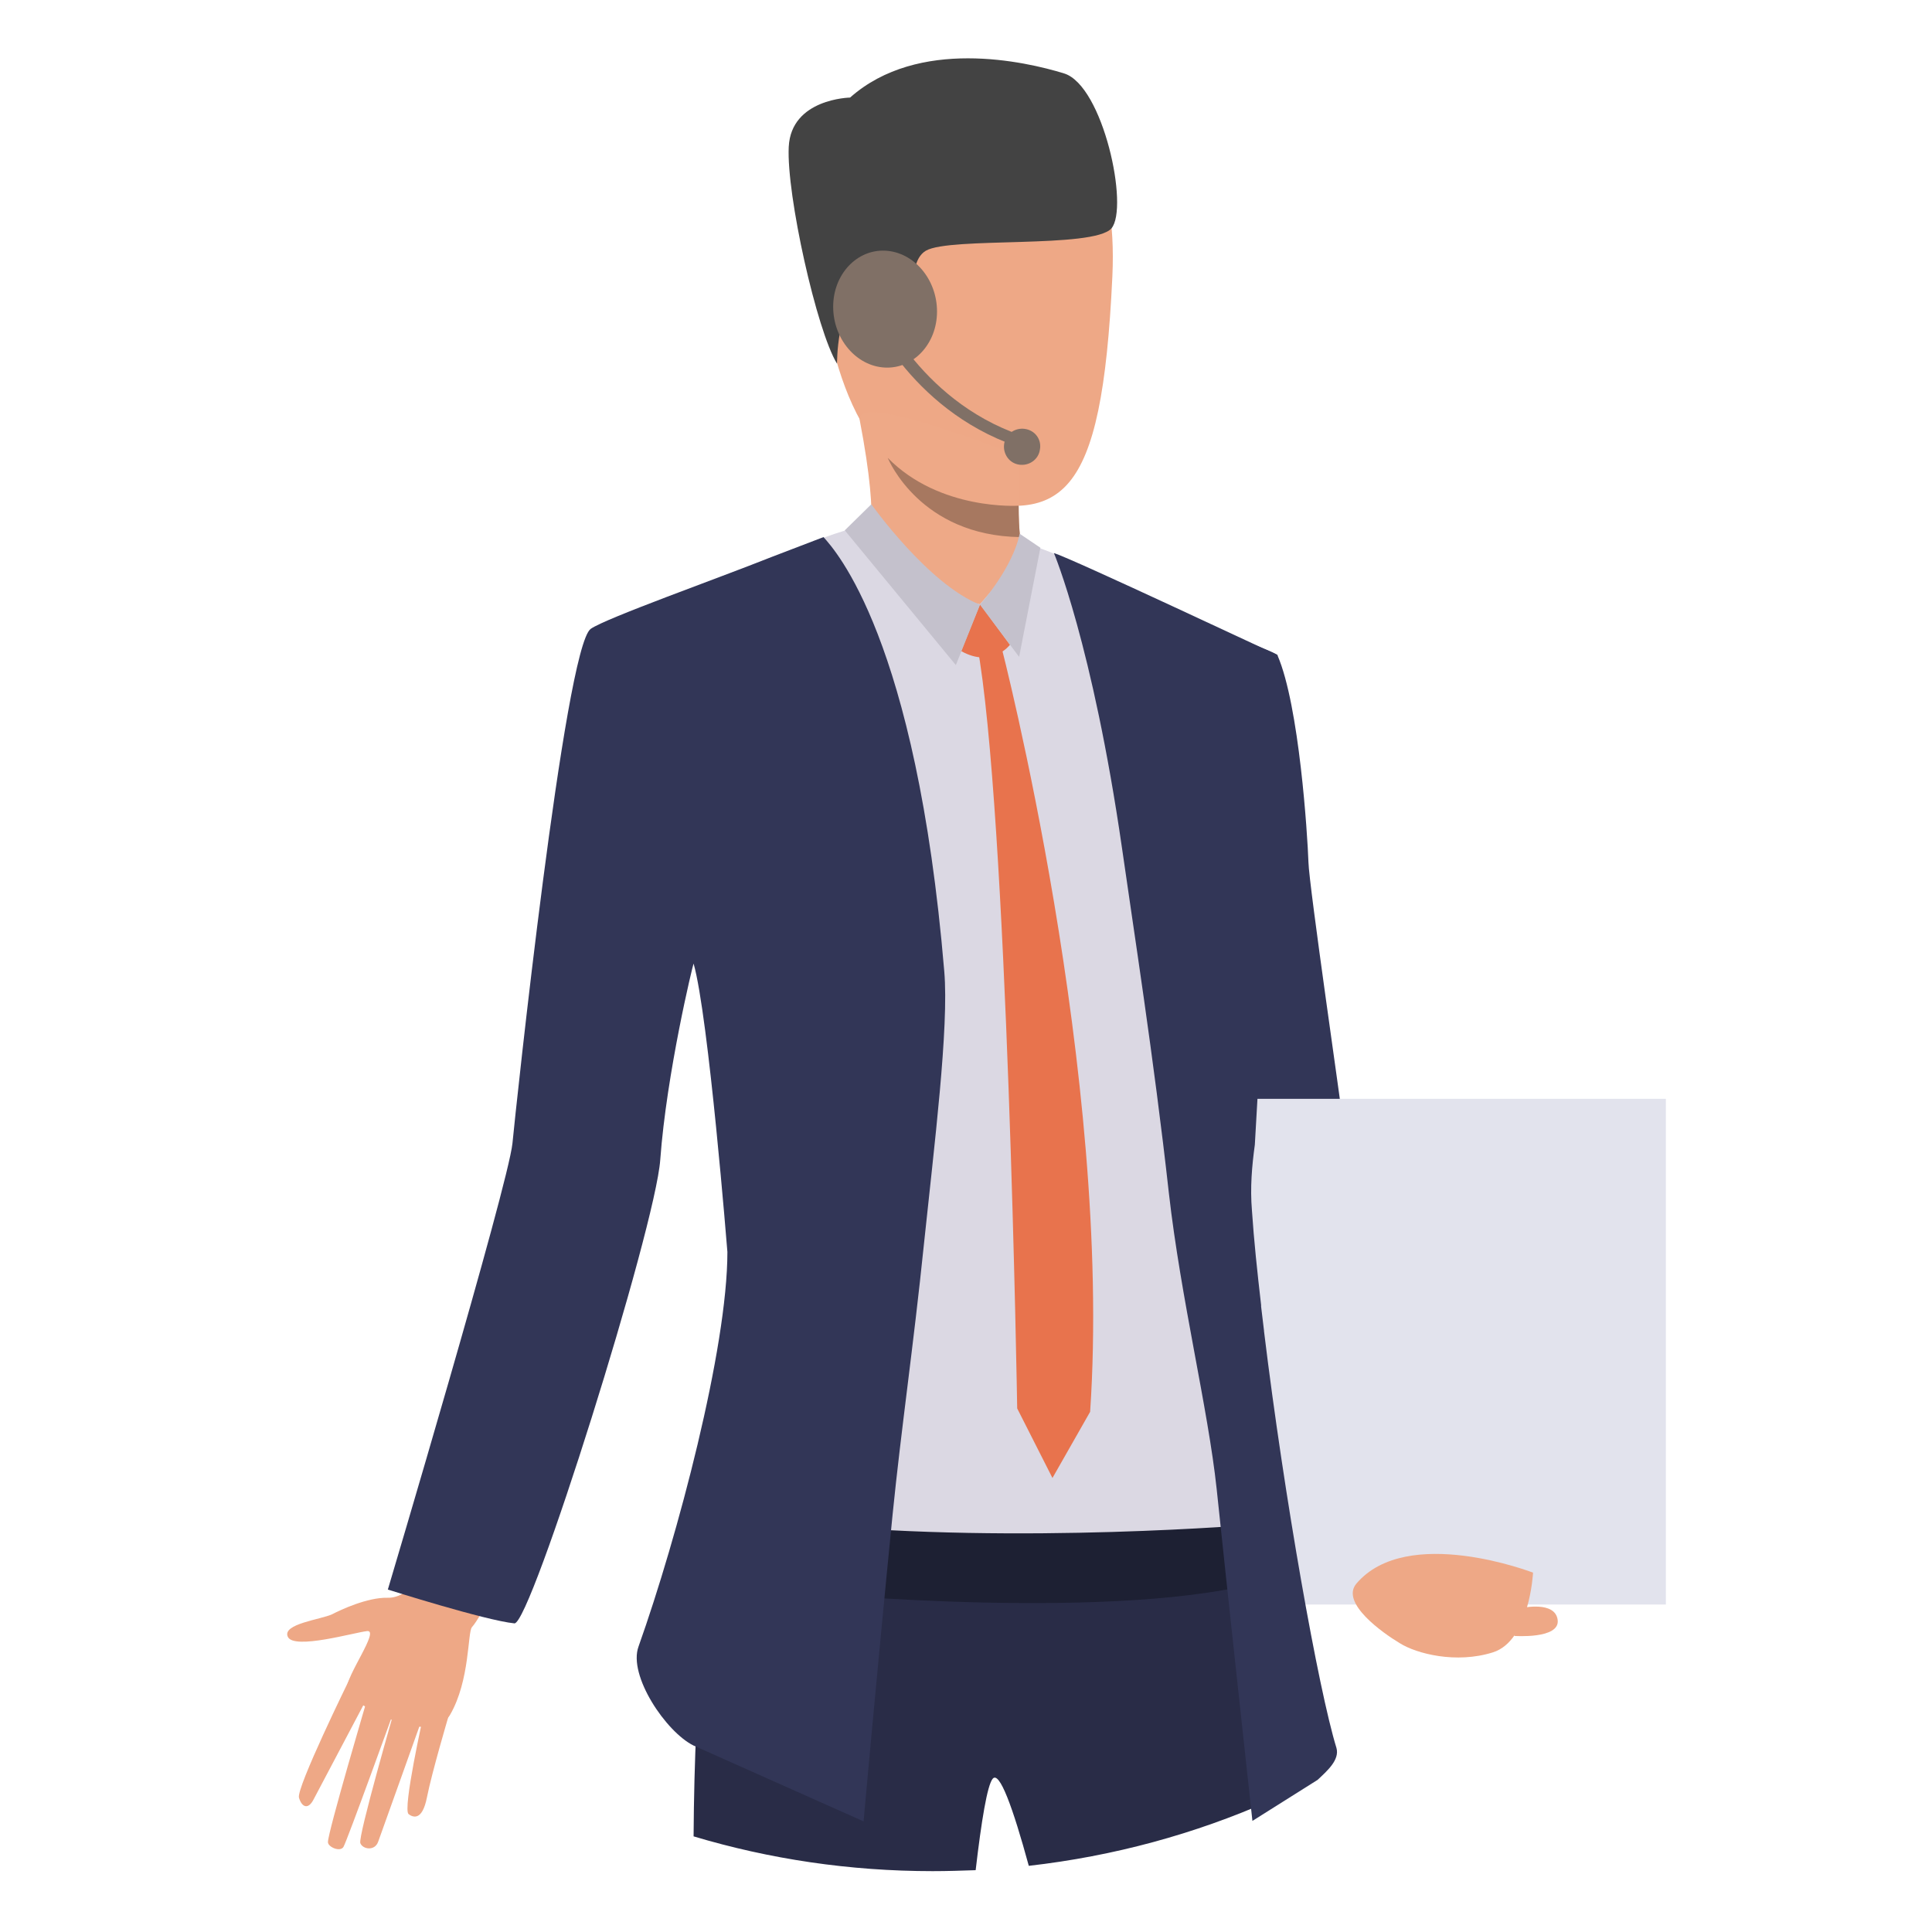
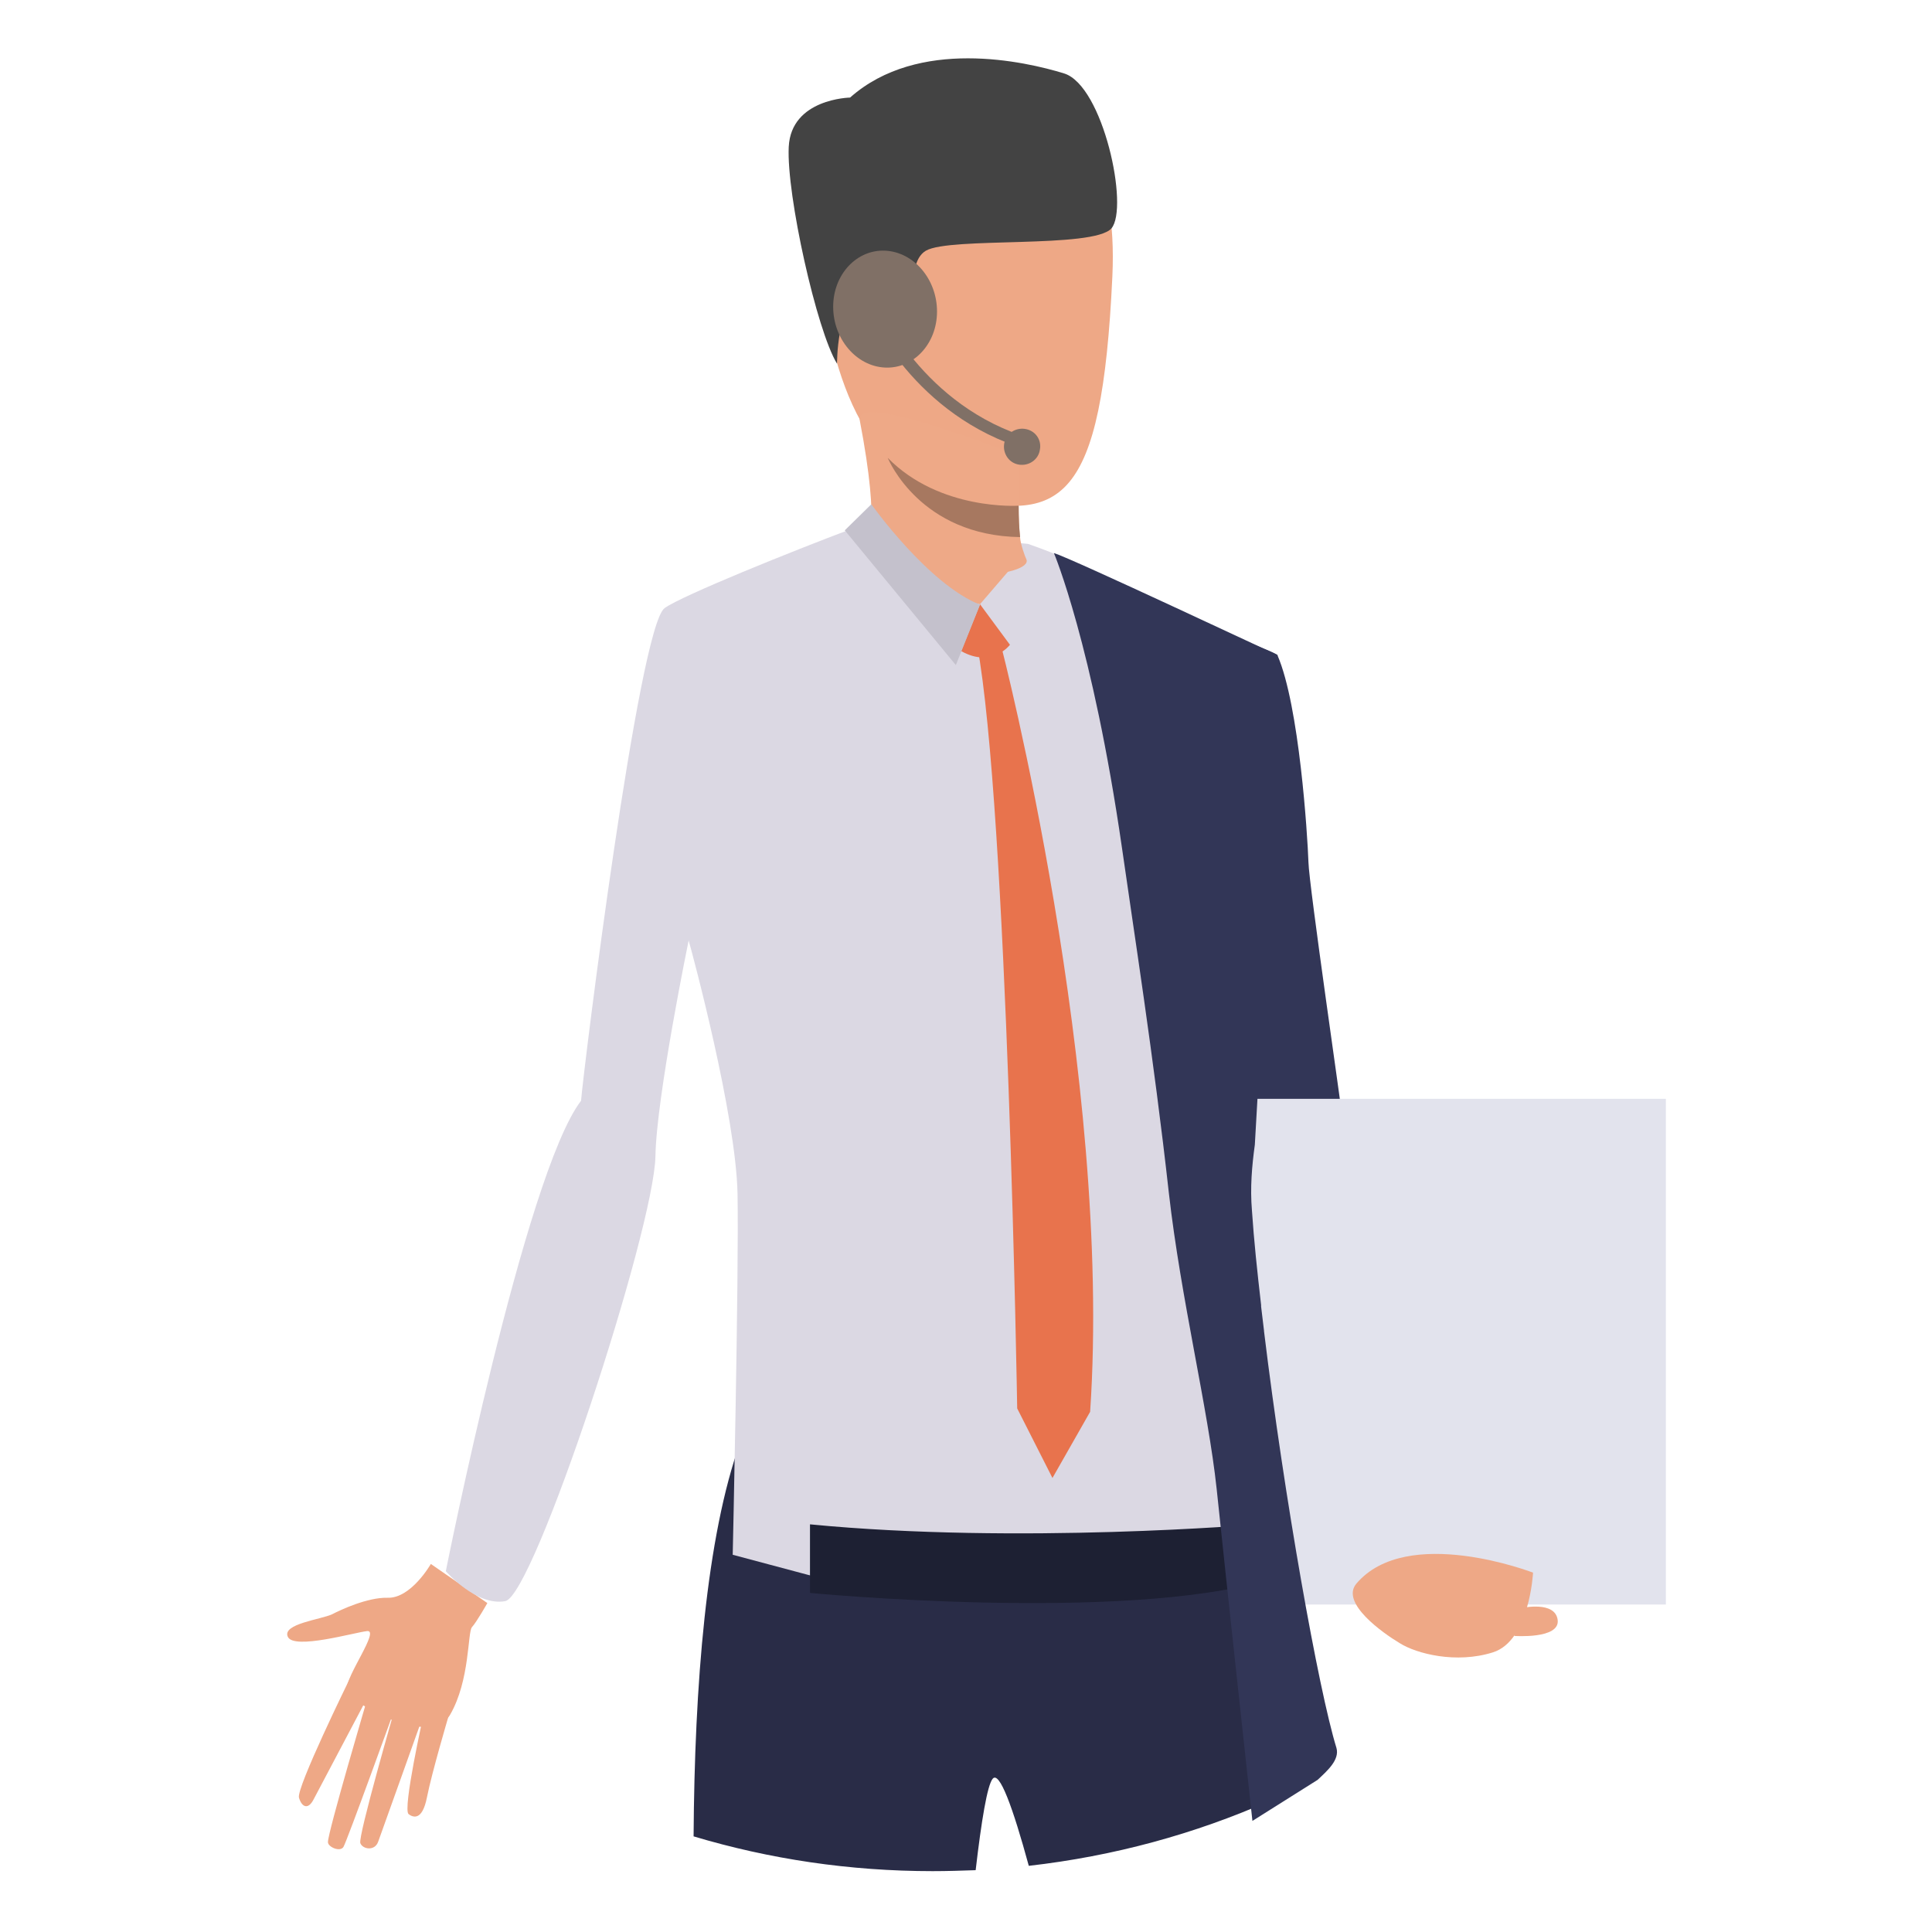
<svg xmlns="http://www.w3.org/2000/svg" version="1.0" x="0px" y="0px" viewBox="0 0 400 400" style="enable-background:new 0 0 400 400;" xml:space="preserve">
  <style type="text/css">
	.st0{display:none;}
	.st1{clip-path:url(#SVGID_00000007400154210503810540000013981115714680348550_);enable-background:new    ;}
	.st2{opacity:0.7;}
	.st3{fill:url(#SVGID_00000088842218641340528260000013461371094378994075_);}
	.st4{fill:#FFFFFF;}
	.st5{fill:#FF0000;}
	.st6{fill:none;stroke:#FF0000;stroke-width:5;stroke-miterlimit:10;}
	.st7{clip-path:url(#SVGID_00000155143359982603395360000008411124607460548789_);enable-background:new    ;}
	.st8{fill:url(#SVGID_00000098908221625627227350000000238641518843555208_);}
	.st9{display:none;opacity:0.42;fill:#E00000;}
	.st10{fill:#EEA886;}
	.st11{fill:#BD3939;}
	.st12{fill:#EDDAD3;}
	.st13{fill:#4C5285;}
	.st14{fill:#FCCCA2;}
	.st15{fill:#323657;}
	.st16{fill:#A77860;}
	.st17{fill:#CFBEB8;}
	.st18{fill:#807066;}
	.st19{fill:#E2E3ED;}
	.st20{fill:#292C47;}
	.st21{fill:#DBD8E3;}
	.st22{fill:#1D2033;}
	.st23{fill:#434343;}
	.st24{fill:#EEA987;}
	.st25{fill:#E8734D;}
	.st26{fill:#C4C1CC;}
	.st27{fill:#1C4154;}
	.st28{fill:#4D5285;}
	.st29{fill:#DBDFF0;}
	.st30{fill:#D44040;}
	.st31{fill:#3A4066;}
	.st32{clip-path:url(#SVGID_00000082348543218141255690000017920017392859784101_);enable-background:new    ;}
	.st33{fill:url(#SVGID_00000060027115763084692480000009454450719886658705_);}
	.st34{fill:#0E1211;}
	.st35{fill:#FF1744;}
	.st36{fill:#D50000;}
	.st37{fill:#FF8B6B;}
	.st38{fill:none;stroke:#A2182F;stroke-linecap:round;stroke-linejoin:round;stroke-miterlimit:10;}
	.st39{fill:#FFF9EB;}
	.st40{fill:none;stroke:#37474F;stroke-miterlimit:10;}
	.st41{fill:#9E362F;}
	.st42{fill:#FFAF99;}
	.st43{fill:#FEFFFF;}
	.st44{fill:#E04B3A;}
	.st45{fill:#C43A2D;}
	.st46{fill:none;stroke:#9E362F;stroke-linecap:round;stroke-linejoin:round;stroke-miterlimit:10;}
	.st47{fill:none;stroke:#ECEFF1;stroke-linecap:round;stroke-linejoin:round;stroke-miterlimit:10;}
	.st48{fill:none;stroke:#CFD8DC;stroke-linecap:round;stroke-linejoin:round;stroke-miterlimit:10;}
	.st49{fill:none;stroke:#69241F;stroke-linecap:round;stroke-linejoin:round;stroke-miterlimit:10;}
	.st50{fill:#78909C;}
	.st51{fill:#37474F;}
	.st52{fill:#263238;}
	.st53{fill:#3E493B;}
	.st54{fill:none;stroke:#2E382D;stroke-miterlimit:10;}
	.st55{fill:#3C3B5F;}
	.st56{fill:#30304F;}
	.st57{fill:#FFB299;}
	.st58{fill:#8C5433;}
	.st59{fill:#A96640;}
	.st60{fill:#CD7B4B;}
	.st61{fill:#EE8D87;}
	.st62{fill:#E5ECF2;}
	.st63{fill:#5B5B90;}
	.st64{fill:#4E3321;}
	.st65{fill:#422C20;}
	.st66{fill:#31314F;}
	.st67{fill:#FDF1EA;}
	.st68{fill:#DECEEB;}
	.st69{fill:#69432D;}
	.st70{fill:#FF6004;}
	.st71{fill:#433927;}
	.st72{fill:#FFA36E;}
	.st73{fill:#C6B7AC;}
	.st74{fill:#E5DED8;}
	.st75{fill:#B4A192;}
	.st76{fill:#6C4729;}
	.st77{fill:#696152;}
	.st78{fill:#C38654;}
	.st79{fill:#BCAA9D;}
	.st80{fill:#AEAAA2;}
	.st81{fill:#E7D33C;}
	.st82{fill:#F0E2D6;}
	.st83{fill:#CD9B71;}
	.st84{fill:#D6CBC3;}
	.st85{fill:none;stroke:#FFFFFF;stroke-miterlimit:10;}
</style>
  <g id="Livello_1" class="st0">
</g>
  <g id="Samples">
</g>
  <g id="ORIGIN">
    <g id="BG">
	</g>
    <g id="Livello_3">
	</g>
    <g id="Livello_2">
	</g>
  </g>
  <g id="_x31_">
    <g id="BG_copia">
	</g>
    <g id="Livello_3_copia">
	</g>
    <g id="Livello_2_copia">
	</g>
    <g>
      <path class="st9" d="M366.3,214.3c0,70.8-42.5,131.7-103.3,158.5c-15.6,6.9-32.4,11.5-50,13.5c-3.7,0.4-7.3,0.7-11.1,0.9    c-2.9,0.1-5.9,0.2-8.9,0.2c-17.2,0-33.8-2.5-49.5-7.2C72.1,359,20,292.7,20,214.3c0-95.6,77.5-173.2,173.2-173.2    C288.8,41.1,366.3,118.6,366.3,214.3z" />
      <g>
        <g>
          <g>
            <path class="st15" d="M278.1,321.8c0,0-23.3-54.4-26.1-67.7c-1.3-6.1-4.8-21.1-7-33.5c-0.7-4.1-1.3-8.3-1.9-12.4c0,0,0,0,0,0       c-2.1-16.4-2.6-31.4-2.6-31.4s-12.4-42.5,14.2-45.1c0,0,9.5,3.3,9.8,4c4.5,10.4,6.2,37.1,6.4,42.8c0.1,4.7,7,51.9,7.1,53.6       c0.2,3.2,7.2,20.3,11,32.9c8.3,27.5,12.6,49.2,12.6,49.2L278.1,321.8z" />
          </g>
          <rect x="225.3" y="227.5" class="st19" width="119.6" height="104.7" />
          <path class="st10" d="M317.4,325.6c0,0-0.7,14.1-8.3,16.5c-7.6,2.4-15.8,0.3-19.3-1.9c-3.5-2.1-12.3-8.3-9-12.3      C291.3,315.5,317.4,325.6,317.4,325.6z" />
          <path class="st10" d="M313.5,338.7c0,0,9.5,0.7,9-3.3c-0.5-4-7.3-2.5-7.3-2.5L313.5,338.7z" />
          <g>
            <g>
              <path class="st10" d="M89.2,323.8c0,0-4.1,7.2-9,7c-4.1-0.1-9.7,2.5-11.4,3.4c-2.3,1.1-10.5,2-9.2,4.7        c1.3,2.7,13.7-0.9,16.4-1.2c2.7-0.3-4.4,9.3-4.2,12c0.1,2.7,17.3,12.4,21.4,5.3c4.1-7.1,3.6-17,4.5-18.1c1-1.1,3.2-5,3.2-5        L89.2,323.8z" />
            </g>
          </g>
          <g>
            <g>
              <path class="st10" d="M72.3,347.8c0,0-11,22.4-10.4,24.4c0.6,2,1.9,2.5,3,0.4c1.1-2.1,11.3-21.4,11.3-21.4s-8.4,28.4-8.3,30.2        c0,1,2.5,2.1,3.2,1c0.7-1.1,10.7-28.8,10.7-28.8s-7.7,26.6-7.2,28c0.5,1.3,3,1.7,3.7-0.3c0.7-1.9,9.4-26.3,9.4-26.3        s-4.4,19.6-3.1,20.6c0.8,0.6,2.8,1.6,3.8-3.5c1-5.1,4.5-16.9,4.5-16.9L72.3,347.8z" />
            </g>
          </g>
          <g>
            <path class="st20" d="M263,372.8c-15.6,6.9-32.4,11.5-50,13.5c-3.3-12.1-6.1-19.8-7.5-18c-1.1,1.4-2.3,8.6-3.5,18.9       c-2.9,0.1-5.9,0.2-8.9,0.2c-17.2,0-33.8-2.5-49.5-7.2c0.2-31.3,2.6-62,9.7-81.7c10-27.8,103.3,15.2,103.3,15.2       S259.6,343.2,263,372.8z" />
          </g>
          <g>
-             <path class="st21" d="M92.3,325.3c0,0,6.3,7.3,12.3,6.2c6-1.1,30.8-76.9,31.1-92.1c0.2-12.3,6.9-44.8,6.9-44.8s0,0,0,0.1       c0,0,0,0,0,0c0,0,0,0,0,0.1c0.7,2.4,9.8,36.2,10.1,52.4c0.3,16.8-1,74.7-1,74.7l22.5,6l72,0.7l16.4-6.7c0,0-1.8-18.6-2.5-31.7       c-0.4-8.3-2-23.2-1.6-37.7c0,0-0.3-15.3,1.3-21.8c0.2-29,1.9-57.8,1.9-57.8c1-13.2,1.7-25.5,2-36.9c-3.2-1.7-7-3.6-10-5.1       c-9.5-4.5-22.6-10.6-31.1-14.4c-5-2.3-9.8-3.9-9.8-3.9s-33.8-3.2-36.5-3.1c-0.9,0.1-5.1,1.5-10.6,3.6       c-12,4.5-35.1,13.8-38.7,16.4c-5.4,3.9-16.8,95.6-17.3,102C108.7,243,92.3,325.3,92.3,325.3z" />
+             <path class="st21" d="M92.3,325.3c0,0,6.3,7.3,12.3,6.2c6-1.1,30.8-76.9,31.1-92.1c0.2-12.3,6.9-44.8,6.9-44.8s0,0,0,0.1       c0,0,0,0,0,0c0,0,0,0,0,0.1c0.7,2.4,9.8,36.2,10.1,52.4c0.3,16.8-1,74.7-1,74.7l22.5,6l72,0.7l16.4-6.7c0,0-1.8-18.6-2.5-31.7       c-0.4-8.3-2-23.2-1.6-37.7c0,0-0.3-15.3,1.3-21.8c0.2-29,1.9-57.8,1.9-57.8c1-13.2,1.7-25.5,2-36.9c-3.2-1.7-7-3.6-10-5.1       c-9.5-4.5-22.6-10.6-31.1-14.4c-5-2.3-9.8-3.9-9.8-3.9s-33.8-3.2-36.5-3.1c-12,4.5-35.1,13.8-38.7,16.4c-5.4,3.9-16.8,95.6-17.3,102C108.7,243,92.3,325.3,92.3,325.3z" />
          </g>
          <path class="st22" d="M260.4,315.6c0,0-49.4,4.2-92.7,0v14.2c0,0,64.5,6.2,94.9-2.7L260.4,315.6z" />
          <g>
            <path class="st15" d="M218.2,114.5c0,0,8,18.9,14.1,61.1c2.3,16.2,6.6,43.5,9.7,71.4v0c2.5,22,8.1,44.5,9.9,61.3       c1.8,17.4,7.4,68.7,7.4,68.7l13.5-8.5c1.9-1.8,4.6-4.1,3.9-6.6c-3.7-12-10.8-51.7-15-86.3c0,0,0,0,0-0.1       c-0.2-1.7-0.4-3.3-0.6-5c0-0.1,0-0.2,0-0.3c-0.8-6.9-1.5-13.5-1.9-19.6c-0.4-4.7,0-9.2,0.6-13.6c1.9-31,2.8-63.8,2.8-63.8       c1-13.4,1.6-25.9,1.9-37.6C264.5,135.7,222.1,115.7,218.2,114.5z" />
          </g>
          <g>
-             <path class="st15" d="M136.7,240.1c-1,14.1-26.8,96.3-30.2,96c-6-0.6-26.2-7-26.2-7s24.9-83.6,25.8-92.4       c0.6-6.4,10.8-102.6,16.2-106.5c3.1-2.2,26.2-10.4,37.5-14.9c2.1-0.8,8.9-3.4,10.7-4.1c2.4,2.7,19.2,20.9,25,89.9       c1,11.6-2.1,36.3-4.2,56.4c-2.2,21.4-4.7,38.2-6.5,56.1c-3.5,35.3-6,63.5-6,63.5l-35.2-15.7c-5.7-2.8-13.6-14.5-11.4-20.5       c8.1-22.8,18.4-61.7,18.4-81.7c0,0-3.9-48.9-7-59.7C143.5,199.5,138,222.2,136.7,240.1z" />
-           </g>
+             </g>
          <path class="st10" d="M197.2,23.5c0,0,35.3-13,33.1,33.8c-2.2,46.9-10.5,51.6-33.7,45.1c-23.2-6.5-25.1-36.1-28.2-50.3      C165.4,37.9,185.6,25.6,197.2,23.5z" />
          <path class="st23" d="M173.3,75.3c0,0-0.1-12.5,5.1-13.7c5.2-1.2,7.9,6.1,7.9,6.1l4.2-0.2c0,0-3.7-12.7,1.2-15.6      c5-2.9,34.6-0.4,38.4-4.6c3.7-4.3-1.7-29.6-9.8-32.1c-8.1-2.5-30.2-7.5-44.3,5c0,0-12.2,0.2-12.7,10.2      C162.8,40.3,169.1,68.5,173.3,75.3z" />
          <path class="st10" d="M184.3,56.3c-1.6-4.1-10.4-3.6-9.5,2.9c0.9,6.5,8.2,16.6,11.1,14.7C188.9,72.1,186.5,62,184.3,56.3z" />
          <g>
            <path class="st24" d="M179.4,113c0,0,3.1-2.6-1.4-26c-1.2-6.3,33.1,7.5,33.1,7.5s-0.3,5.1-0.2,10.3c0,2.3,0.1,4.6,0.3,6.5       c0.1,1.4,1,3.9,1.3,4.5C214,119.3,192.1,122,179.4,113z" />
          </g>
          <path class="st16" d="M211.2,111.2c-20.6-0.3-27.2-15.9-27.4-16.4c10.8,11,27.1,9.9,27.1,9.9C210.9,107.1,211,109.4,211.2,111.2      z" />
          <path class="st25" d="M202.9,125.1l6.2,8.4c0,0-3.7,4.9-10.1,1.3L202.9,125.1z" />
          <path class="st25" d="M207.3,133.8c0,0,23.1,89.1,18.4,158.5l-7.8,13.7l-7.3-14.4c0,0-2-124.1-8.3-158.1L207.3,133.8z" />
          <path class="st24" d="M209.6,117.3l-6.7,7.8c0,0-10.7-2.1-13.9-7.7C185.9,111.8,209.6,117.3,209.6,117.3z" />
-           <path class="st26" d="M211.1,110.5c0,0-0.8,6-8.2,14.7L211,136l4.4-22.6L211.1,110.5z" />
          <path class="st26" d="M180.4,104.4c0,0,11.7,16.5,22.5,20.8l-5,12.5l-23-27.9L180.4,104.4z" />
        </g>
        <path class="st18" d="M194,64.5c0,6.7-4.9,11.9-10.8,11.6c-5.9-0.3-10.7-5.9-10.7-12.6c0-6.7,4.9-11.9,10.8-11.6     C189.2,52.2,194,57.8,194,64.5z" />
        <g>
          <path class="st18" d="M210.5,92.4c-22.5-7.8-31-28.4-31.3-29.2l2.3-0.9c0.1,0.2,8.4,20.4,29.8,27.8L210.5,92.4z" />
        </g>
        <path class="st18" d="M215.3,93.1c-0.3,2.1-2.3,3.4-4.3,3.1c-2.1-0.3-3.4-2.3-3.1-4.3c0.3-2.1,2.3-3.4,4.3-3.1     C214.3,89.1,215.7,91,215.3,93.1z" />
      </g>
    </g>
  </g>
  <g id="_x31__copia">
    <g id="BG_copia_2">
	</g>
    <g id="Livello_3_copia_2">
	</g>
    <g id="Livello_2_copia_2">
	</g>
  </g>
</svg>